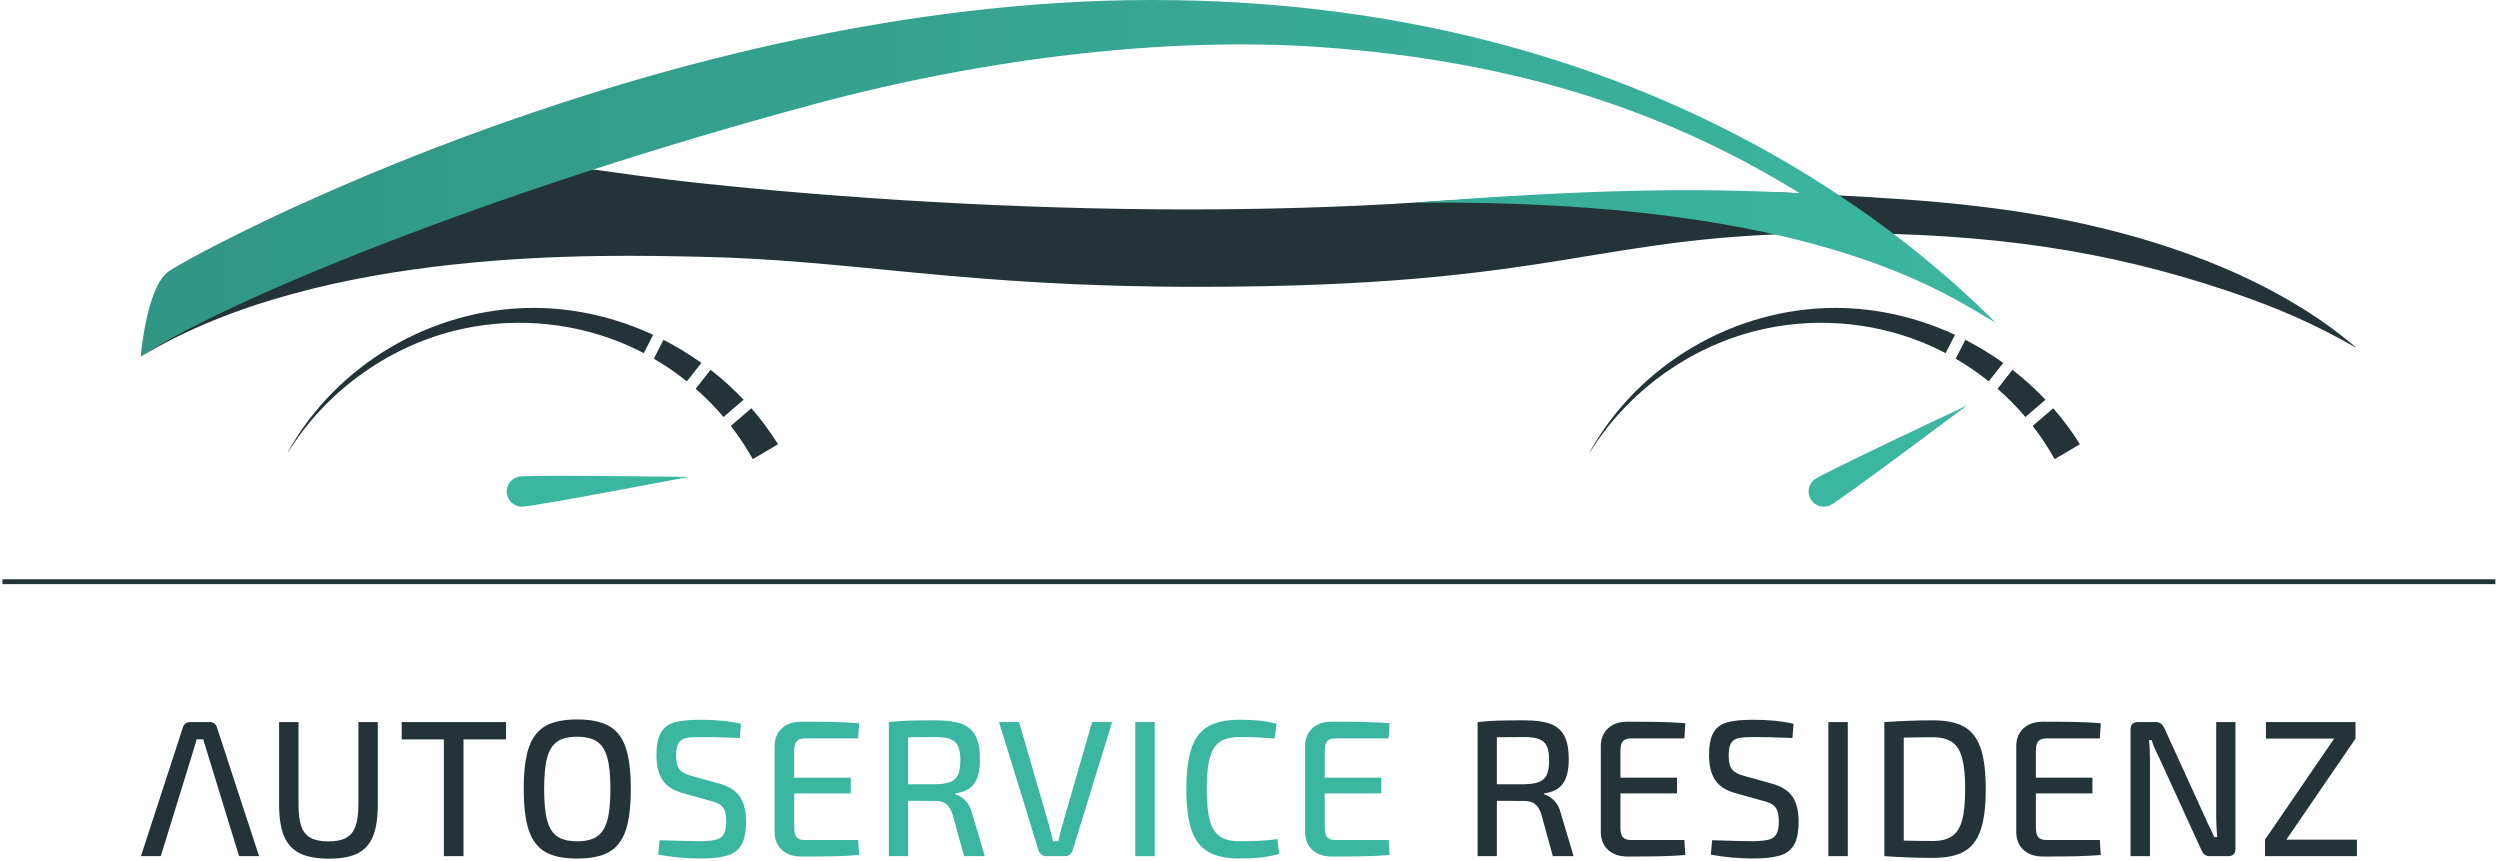
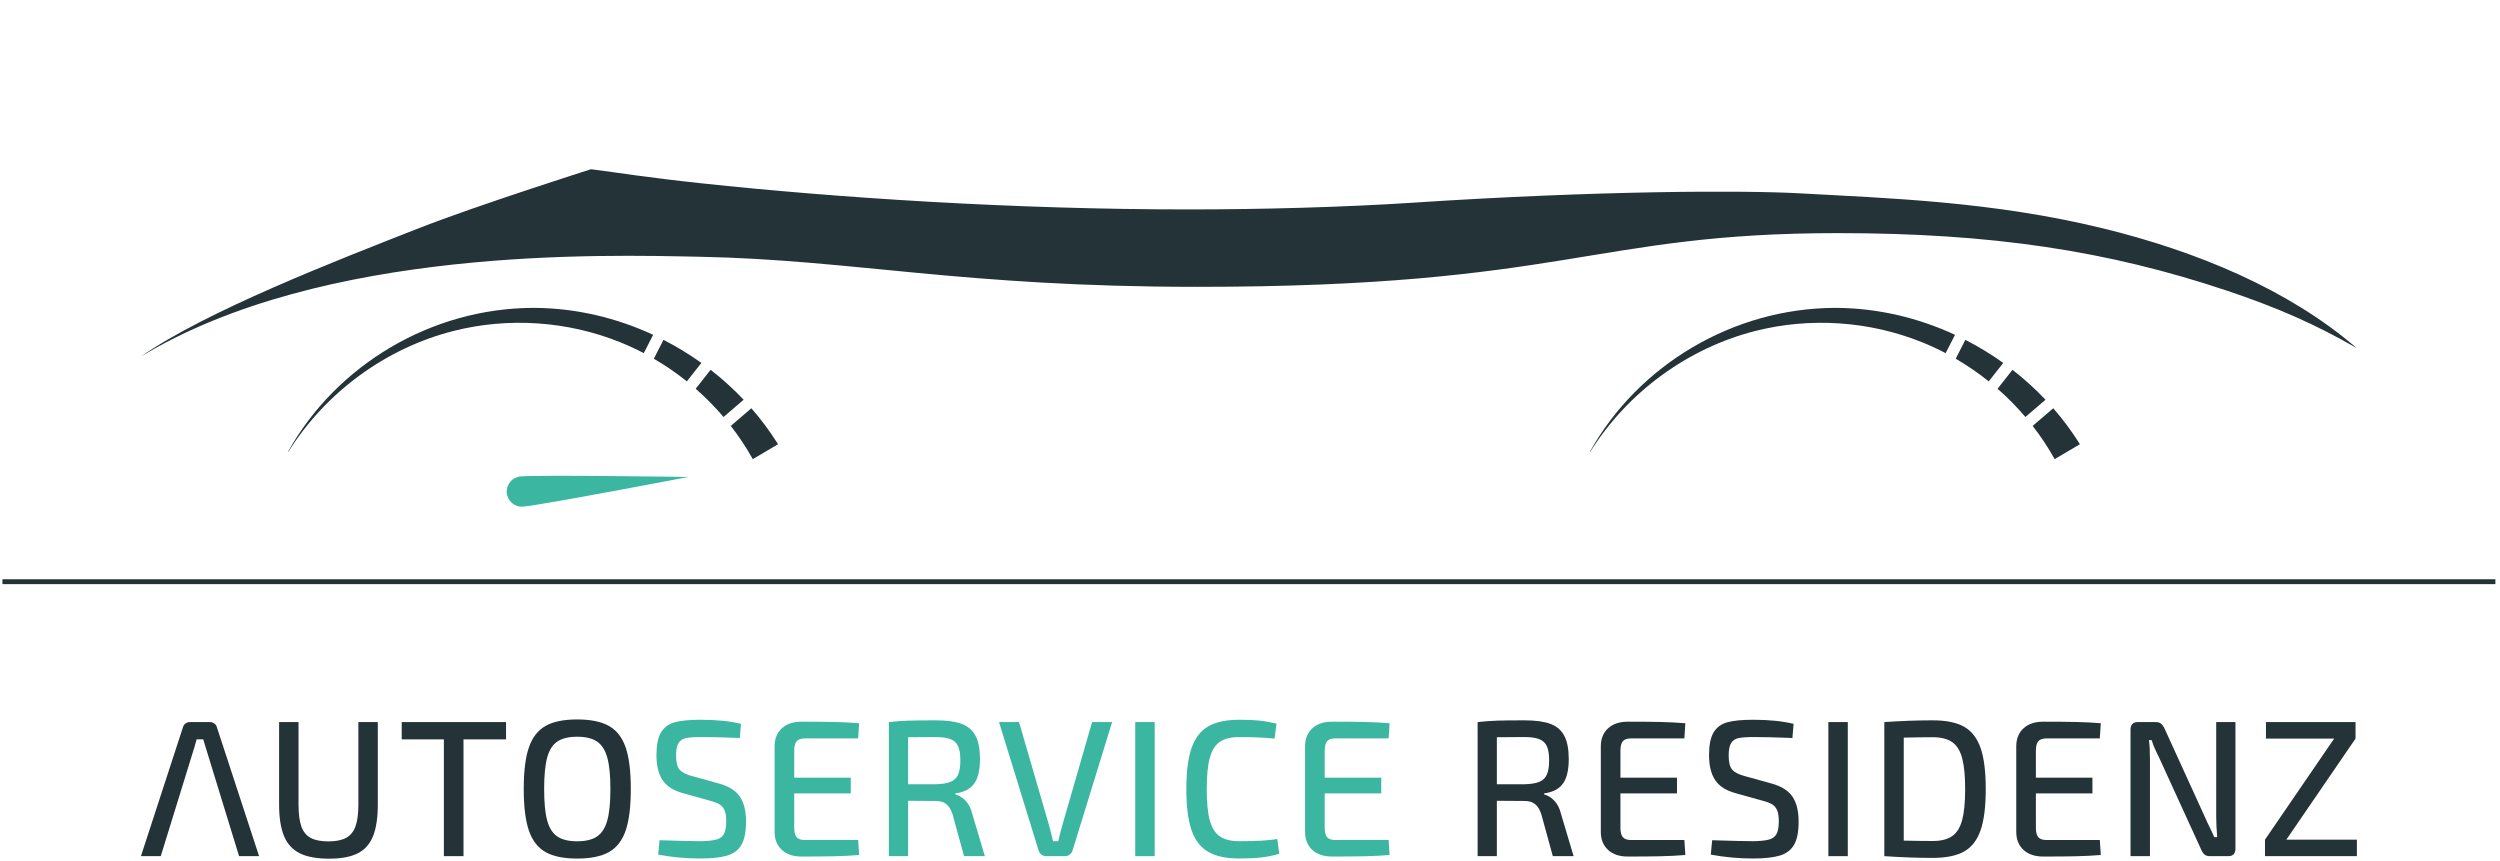
<svg xmlns="http://www.w3.org/2000/svg" width="100%" height="100%" viewBox="0 0 1066 367" version="1.1" xml:space="preserve" style="fill-rule:evenodd;clip-rule:evenodd;stroke-linejoin:round;stroke-miterlimit:1.5;">
  <g>
    <path d="M1.042,248.031l1062.99,0" style="fill:none;stroke:#243338;stroke-width:2.08px;" />
    <g>
      <path d="M875.502,174.08c4.018,4.606 7.698,9.525 10.984,14.73l0.382,0.612l-10.764,6.354c-2.757,-4.959 -5.898,-9.695 -9.377,-14.168l8.775,-7.528Zm-45.881,-23.497c-3.258,-1.709 -6.602,-3.258 -10.017,-4.638c-22.428,-9.058 -47.719,-10.771 -71.152,-4.813c-28.825,7.329 -54.486,26.137 -70.369,51.504l-0.124,-0.073c20.699,-37.088 61.259,-61.134 104.389,-61.282c0.229,0 0.457,0 0.686,0.001c17.454,0.088 34.756,4.143 50.586,11.481l-3.999,7.82Zm28.497,7.099c5.004,3.886 9.72,8.153 14.086,12.768l-8.571,7.353c-3.653,-4.298 -7.626,-8.324 -11.874,-12.039l6.359,-8.082Zm-20.09,-12.772c5.615,2.871 11.022,6.162 16.159,9.84l-6.189,7.865c-4.444,-3.563 -9.155,-6.797 -14.084,-9.661l4.114,-8.044Z" style="fill:#243338;" />
-       <path d="M838.72,172.881c0,0 -57.291,26.891 -64.411,31.169c-3.055,1.836 -4.045,5.806 -2.209,8.861c1.836,3.055 5.806,4.045 8.861,2.209c7.12,-4.278 57.759,-42.239 57.759,-42.239Z" style="fill:#3bb6a1;" />
    </g>
    <g>
      <path d="M320.384,174.08c4.018,4.606 7.698,9.525 10.984,14.73l0.382,0.612l-10.764,6.354c-2.757,-4.959 -5.898,-9.695 -9.377,-14.168l8.775,-7.528Zm-45.881,-23.497c-3.258,-1.709 -6.602,-3.258 -10.017,-4.638c-22.428,-9.058 -47.719,-10.771 -71.152,-4.813c-28.825,7.329 -54.486,26.137 -70.369,51.504l-0.124,-0.073c20.699,-37.088 61.259,-61.134 104.389,-61.282c0.229,0 0.457,0 0.686,0.001c17.454,0.088 34.755,4.143 50.586,11.481l-3.999,7.82Zm28.497,7.099c5.004,3.886 9.72,8.153 14.086,12.768l-8.571,7.353c-3.653,-4.298 -7.626,-8.324 -11.874,-12.039l6.359,-8.082Zm-20.09,-12.772c5.615,2.871 11.022,6.162 16.159,9.84l-6.189,7.865c-4.444,-3.563 -9.155,-6.797 -14.084,-9.661l4.114,-8.044Z" style="fill:#243338;" />
      <path d="M293.51,203.375c0,0 -63.28,-0.945 -71.555,-0.222c-3.551,0.311 -6.181,3.446 -5.871,6.996c0.311,3.551 3.446,6.181 6.996,5.87c8.275,-0.724 70.43,-12.644 70.43,-12.644Z" style="fill:#3bb6a1;" />
    </g>
    <g>
      <path d="M68.548,365.065l-8.451,0l17.897,-54.933c0.22,-0.719 0.593,-1.271 1.118,-1.658c0.525,-0.386 1.174,-0.58 1.947,-0.58l8.451,0c0.718,0 1.354,0.208 1.906,0.622c0.552,0.414 0.911,0.953 1.077,1.616l17.98,54.933l-8.535,0l-14.168,-46.151l-1.111,-3.661l-2.814,0l-1.046,3.661l-14.251,46.151Z" style="fill:#243338;" />
      <path d="M161.097,343.025c0,5.634 -0.676,10.136 -2.03,13.506c-1.353,3.369 -3.535,5.813 -6.545,7.332c-3.011,1.519 -7.057,2.279 -12.138,2.279c-5.248,0 -9.418,-0.76 -12.512,-2.279c-3.093,-1.519 -5.344,-3.963 -6.752,-7.332c-1.409,-3.37 -2.113,-7.872 -2.113,-13.506l0,-35.131l8.285,0l0,35.131c0,3.977 0.401,7.098 1.202,9.363c0.801,2.264 2.126,3.894 3.977,4.888c1.85,0.994 4.377,1.492 7.581,1.492c3.149,0 5.648,-0.498 7.499,-1.492c1.85,-0.994 3.189,-2.624 4.018,-4.888c0.829,-2.265 1.243,-5.386 1.243,-9.363l0,-35.131l8.285,0l0,35.131Z" style="fill:#243338;fill-rule:nonzero;" />
      <path d="M215.782,315.269l-18.145,0l0,49.796l-8.369,0l0,-49.796l-17.979,0l0,-7.375l44.493,0l0,7.375Z" style="fill:#243338;fill-rule:nonzero;" />
      <path d="M259.654,309.547c3.286,1.85 5.662,4.902 7.125,9.155c1.464,4.253 2.196,10.164 2.196,17.731c0,7.568 -0.732,13.478 -2.196,17.731c-1.463,4.254 -3.839,7.305 -7.125,9.156c-3.287,1.85 -7.802,2.775 -13.547,2.775c-5.745,0 -10.246,-0.925 -13.505,-2.775c-3.259,-1.851 -5.621,-4.902 -7.085,-9.156c-1.463,-4.253 -2.195,-10.163 -2.195,-17.731c0,-7.567 0.732,-13.478 2.195,-17.731c1.464,-4.253 3.826,-7.305 7.085,-9.155c3.259,-1.851 7.76,-2.776 13.505,-2.776c5.745,0 10.26,0.925 13.547,2.776Zm-22.04,6.67c-2.016,1.38 -3.452,3.659 -4.308,6.835c-0.856,3.176 -1.284,7.637 -1.284,13.381c0,5.745 0.428,10.205 1.284,13.381c0.856,3.177 2.292,5.455 4.308,6.836c2.016,1.381 4.847,2.071 8.493,2.071c3.646,0 6.476,-0.69 8.493,-2.071c2.016,-1.381 3.466,-3.659 4.35,-6.836c0.883,-3.176 1.325,-7.636 1.325,-13.381c0,-5.744 -0.442,-10.205 -1.325,-13.381c-0.884,-3.176 -2.334,-5.455 -4.35,-6.835c-2.017,-1.381 -4.847,-2.072 -8.493,-2.072c-3.646,0 -6.477,0.691 -8.493,2.072Z" style="fill:#243338;fill-rule:nonzero;" />
      <path d="M315.954,308.64l-0.497,6.049l-1.989,-0.083c-5.855,-0.221 -10.66,-0.332 -14.417,-0.332c-2.982,0 -5.178,0.152 -6.587,0.456c-1.408,0.304 -2.458,1.008 -3.148,2.113c-0.69,1.105 -1.036,2.9 -1.036,5.385c0,2.818 0.511,4.806 1.533,5.966c1.022,1.16 2.803,2.071 5.344,2.734l11.351,3.149c4.254,1.16 7.25,3.038 8.99,5.634c1.74,2.596 2.61,6.131 2.61,10.605c0,4.364 -0.649,7.664 -1.947,9.902c-1.298,2.237 -3.328,3.769 -6.09,4.598c-2.762,0.829 -6.573,1.243 -11.434,1.243c-6.076,0 -12.069,-0.552 -17.979,-1.657l0.58,-6.132c8.617,0.277 14.472,0.415 17.565,0.415c2.983,-0.055 5.22,-0.29 6.711,-0.705c1.492,-0.414 2.555,-1.215 3.19,-2.402c0.635,-1.188 0.953,-2.969 0.953,-5.344c0,-2.044 -0.235,-3.619 -0.704,-4.723c-0.47,-1.105 -1.174,-1.947 -2.113,-2.527c-0.939,-0.58 -2.265,-1.091 -3.977,-1.533l-11.6,-3.232c-4.087,-1.104 -7.001,-2.968 -8.741,-5.592c-1.74,-2.624 -2.61,-6.173 -2.61,-10.647c0,-4.309 0.649,-7.54 1.947,-9.694c1.298,-2.154 3.245,-3.591 5.841,-4.309c2.596,-0.718 6.27,-1.077 11.02,-1.077c6.739,0 12.484,0.58 17.234,1.74Z" style="fill:#3bb6a1;fill-rule:nonzero;" />
      <path d="M365.916,358.188l0.414,6.379c-3.314,0.277 -6.836,0.456 -10.564,0.539c-3.729,0.083 -8.382,0.124 -13.961,0.124c-3.535,0 -6.325,-0.925 -8.369,-2.775c-2.043,-1.851 -3.093,-4.35 -3.148,-7.499l0,-36.953c0.055,-3.149 1.105,-5.648 3.148,-7.499c2.044,-1.85 4.834,-2.775 8.369,-2.775c5.579,0 10.232,0.041 13.961,0.124c3.728,0.083 7.25,0.262 10.564,0.539l-0.414,6.462l-22.703,0c-1.657,0 -2.831,0.401 -3.521,1.202c-0.69,0.801 -1.036,2.168 -1.036,4.101l0,11.434l24.111,0l0,6.711l-24.111,0l0,14.583c0,1.933 0.346,3.3 1.036,4.101c0.69,0.801 1.864,1.202 3.521,1.202l22.703,0Z" style="fill:#3bb6a1;fill-rule:nonzero;" />
      <path d="M419.937,365.065l-8.865,0l-4.889,-17.814c-0.662,-2.044 -1.56,-3.508 -2.692,-4.392c-1.133,-0.883 -2.638,-1.325 -4.516,-1.325c-5.8,0 -9.722,-0.028 -11.765,-0.083l0,23.614l-8.203,0l0,-57.171c2.983,-0.331 5.814,-0.538 8.493,-0.621c2.679,-0.083 6.504,-0.124 11.475,-0.124c4.64,0 8.313,0.497 11.02,1.491c2.706,0.994 4.695,2.693 5.965,5.096c1.271,2.403 1.906,5.731 1.906,9.984c0,4.584 -0.815,8.037 -2.444,10.357c-1.63,2.32 -4.323,3.728 -8.079,4.225l0,0.415c1.602,0.442 3.066,1.353 4.392,2.734c1.325,1.381 2.264,3.231 2.817,5.551l5.385,18.063Zm-14.706,-31.651c1.519,-0.608 2.609,-1.63 3.272,-3.066c0.663,-1.436 0.995,-3.48 0.995,-6.131c0,-2.651 -0.332,-4.681 -0.995,-6.09c-0.663,-1.408 -1.753,-2.403 -3.272,-2.983c-1.519,-0.58 -3.66,-0.87 -6.422,-0.87c-5.634,0 -9.5,0.028 -11.599,0.083l0,20.051l11.599,0c2.762,-0.055 4.903,-0.387 6.422,-0.994Z" style="fill:#3bb6a1;fill-rule:nonzero;" />
      <path d="M457.305,362.745c-0.221,0.663 -0.621,1.215 -1.201,1.657c-0.58,0.442 -1.229,0.663 -1.947,0.663l-8.12,0c-0.718,0 -1.367,-0.221 -1.947,-0.663c-0.58,-0.442 -0.981,-0.994 -1.202,-1.657l-16.902,-54.851l8.534,0l12.925,44.494c0.277,1.049 0.801,3.148 1.575,6.297l2.237,0c0.331,-1.547 0.856,-3.646 1.574,-6.297l12.842,-44.494l8.535,0l-16.903,54.851Z" style="fill:#3bb6a1;fill-rule:nonzero;" />
      <rect x="484.067" y="307.894" width="8.286" height="57.17" style="fill:#3bb6a1;fill-rule:nonzero;" />
      <path d="M537.178,307.273c2.264,0.249 4.64,0.677 7.125,1.284l-0.828,6.38c-4.419,-0.442 -9.418,-0.663 -14.997,-0.663c-3.591,0 -6.38,0.691 -8.369,2.072c-1.988,1.381 -3.41,3.659 -4.267,6.835c-0.856,3.176 -1.284,7.609 -1.284,13.299c0,5.689 0.428,10.122 1.284,13.298c0.857,3.176 2.279,5.454 4.267,6.835c1.989,1.381 4.778,2.072 8.369,2.072c3.756,0 6.835,-0.069 9.238,-0.207c2.403,-0.138 4.709,-0.373 6.919,-0.705l0.828,6.297c-2.486,0.718 -4.999,1.229 -7.54,1.533c-2.541,0.304 -5.689,0.456 -9.445,0.456c-5.634,0 -10.081,-0.953 -13.34,-2.859c-3.259,-1.905 -5.62,-4.999 -7.084,-9.279c-1.464,-4.281 -2.196,-10.095 -2.196,-17.441c0,-7.347 0.732,-13.161 2.196,-17.442c1.464,-4.28 3.825,-7.374 7.084,-9.279c3.259,-1.906 7.706,-2.859 13.34,-2.859c3.535,0 6.435,0.124 8.7,0.373Z" style="fill:#3bb6a1;fill-rule:nonzero;" />
      <path d="M592.111,358.188l0.414,6.379c-3.314,0.277 -6.836,0.456 -10.564,0.539c-3.729,0.083 -8.382,0.124 -13.961,0.124c-3.535,0 -6.325,-0.925 -8.369,-2.775c-2.043,-1.851 -3.093,-4.35 -3.148,-7.499l0,-36.953c0.055,-3.149 1.105,-5.648 3.148,-7.499c2.044,-1.85 4.834,-2.775 8.369,-2.775c5.579,0 10.232,0.041 13.961,0.124c3.728,0.083 7.25,0.262 10.564,0.539l-0.414,6.462l-22.703,0c-1.657,0 -2.831,0.401 -3.521,1.202c-0.69,0.801 -1.036,2.168 -1.036,4.101l0,11.434l24.111,0l0,6.711l-24.111,0l0,14.583c0,1.933 0.346,3.3 1.036,4.101c0.69,0.801 1.864,1.202 3.521,1.202l22.703,0Z" style="fill:#3bb6a1;fill-rule:nonzero;" />
      <path d="M670.989,365.065l-8.866,0l-4.888,-17.814c-0.663,-2.044 -1.56,-3.508 -2.693,-4.392c-1.132,-0.883 -2.637,-1.325 -4.515,-1.325c-5.8,0 -9.722,-0.028 -11.766,-0.083l0,23.614l-8.203,0l0,-57.171c2.983,-0.331 5.814,-0.538 8.493,-0.621c2.679,-0.083 6.504,-0.124 11.476,-0.124c4.639,0 8.313,0.497 11.019,1.491c2.707,0.994 4.695,2.693 5.966,5.096c1.27,2.403 1.906,5.731 1.906,9.984c0,4.584 -0.815,8.037 -2.445,10.357c-1.629,2.32 -4.322,3.728 -8.078,4.225l0,0.415c1.602,0.442 3.066,1.353 4.391,2.734c1.326,1.381 2.265,3.231 2.817,5.551l5.386,18.063Zm-14.707,-31.651c1.519,-0.608 2.61,-1.63 3.273,-3.066c0.663,-1.436 0.994,-3.48 0.994,-6.131c0,-2.651 -0.331,-4.681 -0.994,-6.09c-0.663,-1.408 -1.754,-2.403 -3.273,-2.983c-1.519,-0.58 -3.659,-0.87 -6.421,-0.87c-5.634,0 -9.501,0.028 -11.6,0.083l0,20.051l11.6,0c2.762,-0.055 4.902,-0.387 6.421,-0.994Z" style="fill:#243338;fill-rule:nonzero;" />
      <path d="M718.216,358.188l0.415,6.379c-3.314,0.277 -6.836,0.456 -10.564,0.539c-3.729,0.083 -8.383,0.124 -13.961,0.124c-3.536,0 -6.325,-0.925 -8.369,-2.775c-2.044,-1.851 -3.093,-4.35 -3.148,-7.499l0,-36.953c0.055,-3.149 1.104,-5.648 3.148,-7.499c2.044,-1.85 4.833,-2.775 8.369,-2.775c5.578,0 10.232,0.041 13.961,0.124c3.728,0.083 7.25,0.262 10.564,0.539l-0.415,6.462l-22.702,0c-1.657,0 -2.831,0.401 -3.521,1.202c-0.691,0.801 -1.036,2.168 -1.036,4.101l0,11.434l24.111,0l0,6.711l-24.111,0l0,14.583c0,1.933 0.345,3.3 1.036,4.101c0.69,0.801 1.864,1.202 3.521,1.202l22.702,0Z" style="fill:#243338;fill-rule:nonzero;" />
      <path d="M764.781,308.64l-0.497,6.049l-1.989,-0.083c-5.855,-0.221 -10.66,-0.332 -14.416,-0.332c-2.983,0 -5.179,0.152 -6.587,0.456c-1.409,0.304 -2.458,1.008 -3.149,2.113c-0.69,1.105 -1.036,2.9 -1.036,5.385c0,2.818 0.511,4.806 1.533,5.966c1.022,1.16 2.804,2.071 5.344,2.734l11.352,3.149c4.253,1.16 7.249,3.038 8.989,5.634c1.74,2.596 2.61,6.131 2.61,10.605c0,4.364 -0.649,7.664 -1.947,9.902c-1.298,2.237 -3.328,3.769 -6.09,4.598c-2.761,0.829 -6.573,1.243 -11.434,1.243c-6.076,0 -12.069,-0.552 -17.979,-1.657l0.58,-6.132c8.617,0.277 14.472,0.415 17.565,0.415c2.983,-0.055 5.22,-0.29 6.711,-0.705c1.492,-0.414 2.555,-1.215 3.19,-2.402c0.636,-1.188 0.953,-2.969 0.953,-5.344c0,-2.044 -0.235,-3.619 -0.704,-4.723c-0.47,-1.105 -1.174,-1.947 -2.113,-2.527c-0.939,-0.58 -2.265,-1.091 -3.977,-1.533l-11.6,-3.232c-4.087,-1.104 -7.001,-2.968 -8.741,-5.592c-1.74,-2.624 -2.61,-6.173 -2.61,-10.647c0,-4.309 0.649,-7.54 1.947,-9.694c1.298,-2.154 3.245,-3.591 5.841,-4.309c2.597,-0.718 6.27,-1.077 11.02,-1.077c6.739,0 12.484,0.58 17.234,1.74Z" style="fill:#243338;fill-rule:nonzero;" />
      <rect x="779.612" y="307.894" width="8.286" height="57.17" style="fill:#243338;fill-rule:nonzero;" />
      <path d="M837.487,309.883c3.231,1.823 5.579,4.847 7.042,9.073c1.464,4.225 2.196,10.067 2.196,17.524c0,7.457 -0.732,13.298 -2.196,17.523c-1.463,4.226 -3.811,7.25 -7.042,9.073c-3.232,1.823 -7.692,2.734 -13.381,2.734c-6.518,0 -13.395,-0.248 -20.631,-0.745l0,-57.171c7.236,-0.497 14.113,-0.745 20.631,-0.745c5.689,0 10.149,0.911 13.381,2.734Zm-5.096,46.648c1.989,-1.381 3.411,-3.66 4.267,-6.836c0.856,-3.176 1.284,-7.581 1.284,-13.215c0,-5.635 -0.428,-10.04 -1.284,-13.216c-0.856,-3.176 -2.278,-5.455 -4.267,-6.835c-1.988,-1.381 -4.75,-2.072 -8.285,-2.072c-3.37,0 -7.485,0.055 -12.346,0.166l0,43.913c4.75,0.111 8.866,0.166 12.346,0.166c3.535,0 6.297,-0.691 8.285,-2.071Z" style="fill:#243338;fill-rule:nonzero;" />
      <path d="M895.361,358.188l0.414,6.379c-3.314,0.277 -6.835,0.456 -10.564,0.539c-3.728,0.083 -8.382,0.124 -13.961,0.124c-3.535,0 -6.324,-0.925 -8.368,-2.775c-2.044,-1.851 -3.093,-4.35 -3.149,-7.499l0,-36.953c0.056,-3.149 1.105,-5.648 3.149,-7.499c2.044,-1.85 4.833,-2.775 8.368,-2.775c5.579,0 10.233,0.041 13.961,0.124c3.729,0.083 7.25,0.262 10.564,0.539l-0.414,6.462l-22.702,0c-1.657,0 -2.831,0.401 -3.522,1.202c-0.69,0.801 -1.035,2.168 -1.035,4.101l0,11.434l24.111,0l0,6.711l-24.111,0l0,14.583c0,1.933 0.345,3.3 1.035,4.101c0.691,0.801 1.865,1.202 3.522,1.202l22.702,0Z" style="fill:#243338;fill-rule:nonzero;" />
      <path d="M953.194,361.833c0,2.154 -1.022,3.232 -3.066,3.232l-7.871,0c-0.884,0 -1.602,-0.208 -2.154,-0.622c-0.552,-0.414 -1.022,-1.063 -1.409,-1.947l-17.813,-38.942c-0.221,-0.442 -0.76,-1.56 -1.616,-3.356c-0.856,-1.795 -1.45,-3.328 -1.782,-4.598l-1.16,0c0.277,2.209 0.415,4.861 0.415,7.954l0,41.511l-8.286,0l0,-53.939c0,-2.154 1.05,-3.232 3.149,-3.232l7.622,0c0.884,0 1.602,0.208 2.155,0.622c0.552,0.414 1.049,1.063 1.491,1.947l17.317,37.948l1.16,2.568c1.325,2.652 2.265,4.64 2.817,5.966l1.243,0c-0.276,-3.314 -0.415,-6.27 -0.415,-8.866l0,-40.185l8.203,0l0,53.939Z" style="fill:#243338;fill-rule:nonzero;" />
      <path d="M1004.98,358.022l0,7.043l-39.191,0l0,-7.043l29.497,-43.085l-29.083,0l0,-7.043l38.197,0l0,7.043l-29.497,43.085l30.077,0Z" style="fill:#243338;fill-rule:nonzero;" />
    </g>
    <g>
      <path d="M60.008,152.083c77.571,-47.098 197.837,-43.404 238.106,-42.608c66.051,1.305 111.717,12.832 212.403,12.832c157.033,0 168.491,-22.902 273.108,-22.902c65.772,0 115.09,7.528 165.81,24.495c21.345,7.141 37.643,14.281 55.455,24.523c-29.163,-25.129 -68.327,-41.323 -108.315,-51.08c-47.143,-11.502 -91.852,-12.821 -129.048,-14.901c-23.515,-1.315 -85.309,-1.255 -165.087,3.986c-29.048,1.908 -64.527,2.874 -95.467,2.874c-74.496,0 -149.502,-4.896 -207.872,-11.142c-23.341,-2.497 -34.952,-4.45 -47.118,-5.999c0,0 -48.592,15.423 -73.471,25.182c-36.004,14.123 -90.865,35.463 -118.504,54.74" style="fill:#243338;" />
-       <path d="M850.981,137.606c-19.296,-10.668 -74.76,-53.026 -248.541,-51.178c73.102,-5.543 118.581,-6.49 164.891,-4.092c-52.6,-32.37 -115.959,-56.165 -204.981,-62.296c-64.121,-4.415 -141.353,4.492 -215.289,24.399c-141.238,38.026 -253.742,85.19 -287.053,107.644c0,0 2.436,-29.85 11.961,-36.398c13.856,-9.525 212.239,-115.685 419.124,-115.685c202.246,0 316.655,94.364 359.888,137.606Z" style="fill:url(#_Linear1);" />
    </g>
  </g>
  <defs>
    <linearGradient id="_Linear1" x1="0" y1="0" x2="1" y2="0" gradientUnits="userSpaceOnUse" gradientTransform="matrix(792.898,0,0,152.084,60.008,76.042)">
      <stop offset="0" style="stop-color:#319584;stop-opacity:1" />
      <stop offset="1" style="stop-color:#3bb6a1;stop-opacity:1" />
    </linearGradient>
  </defs>
</svg>